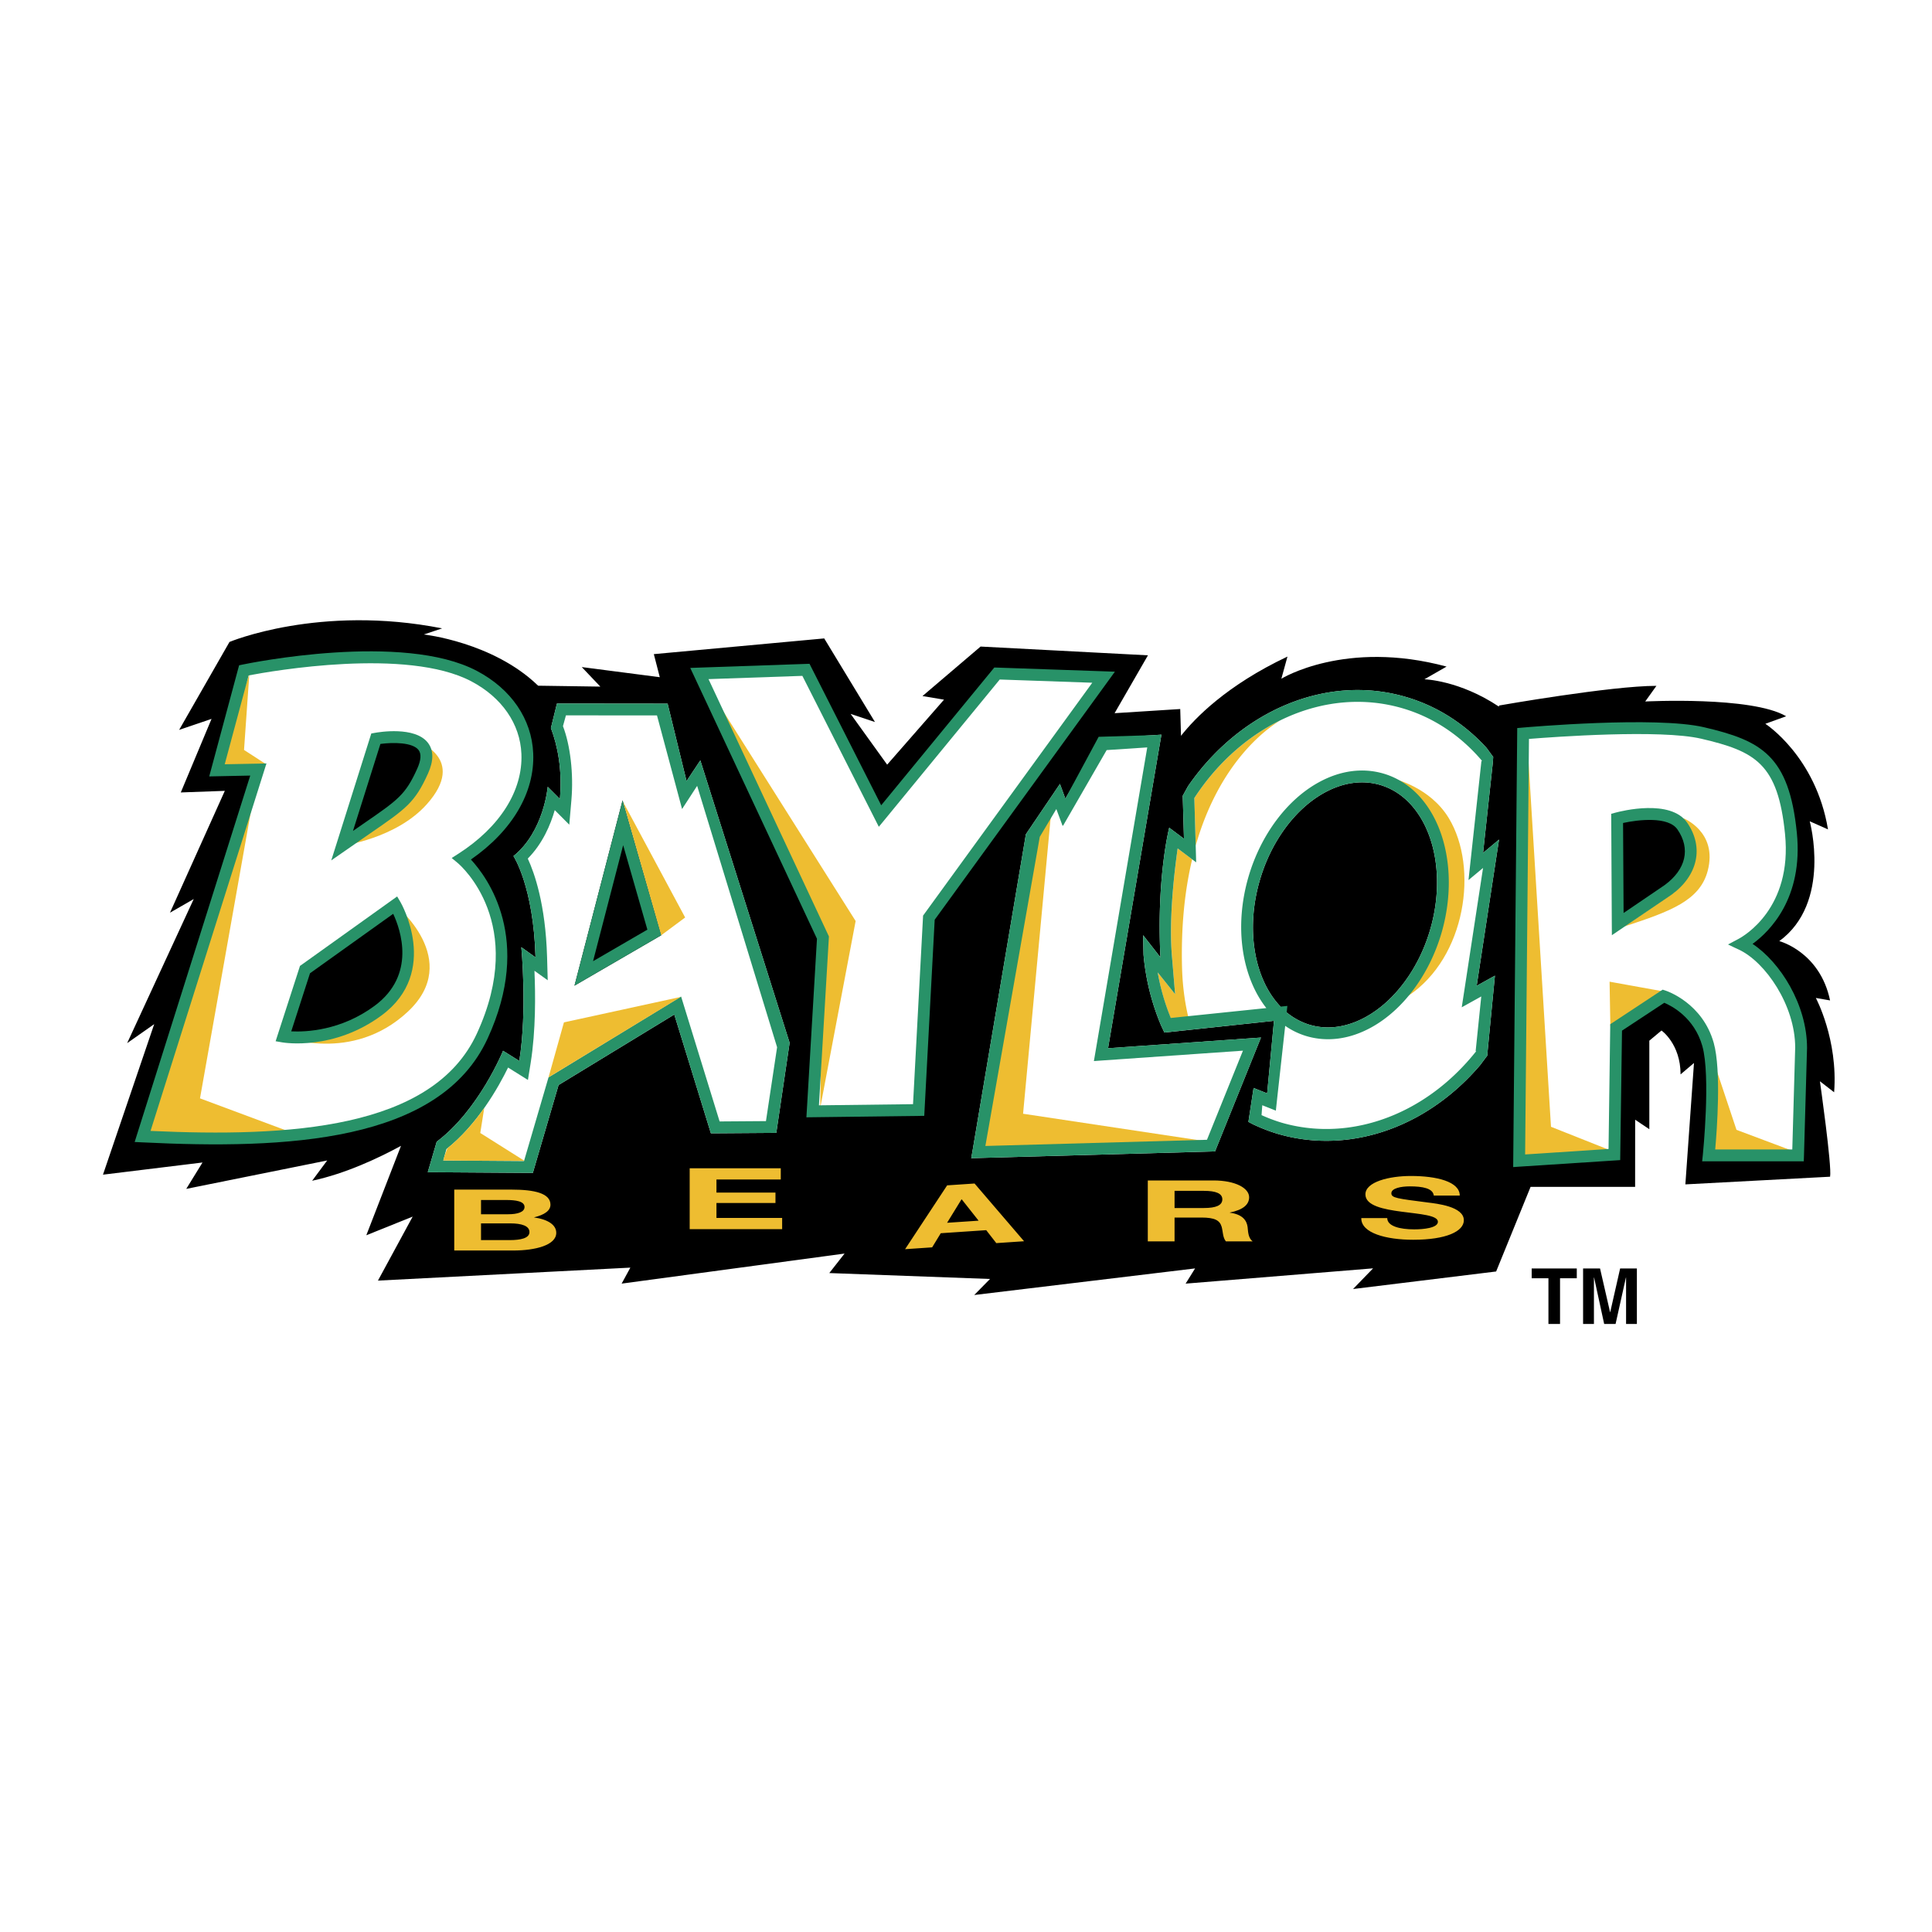
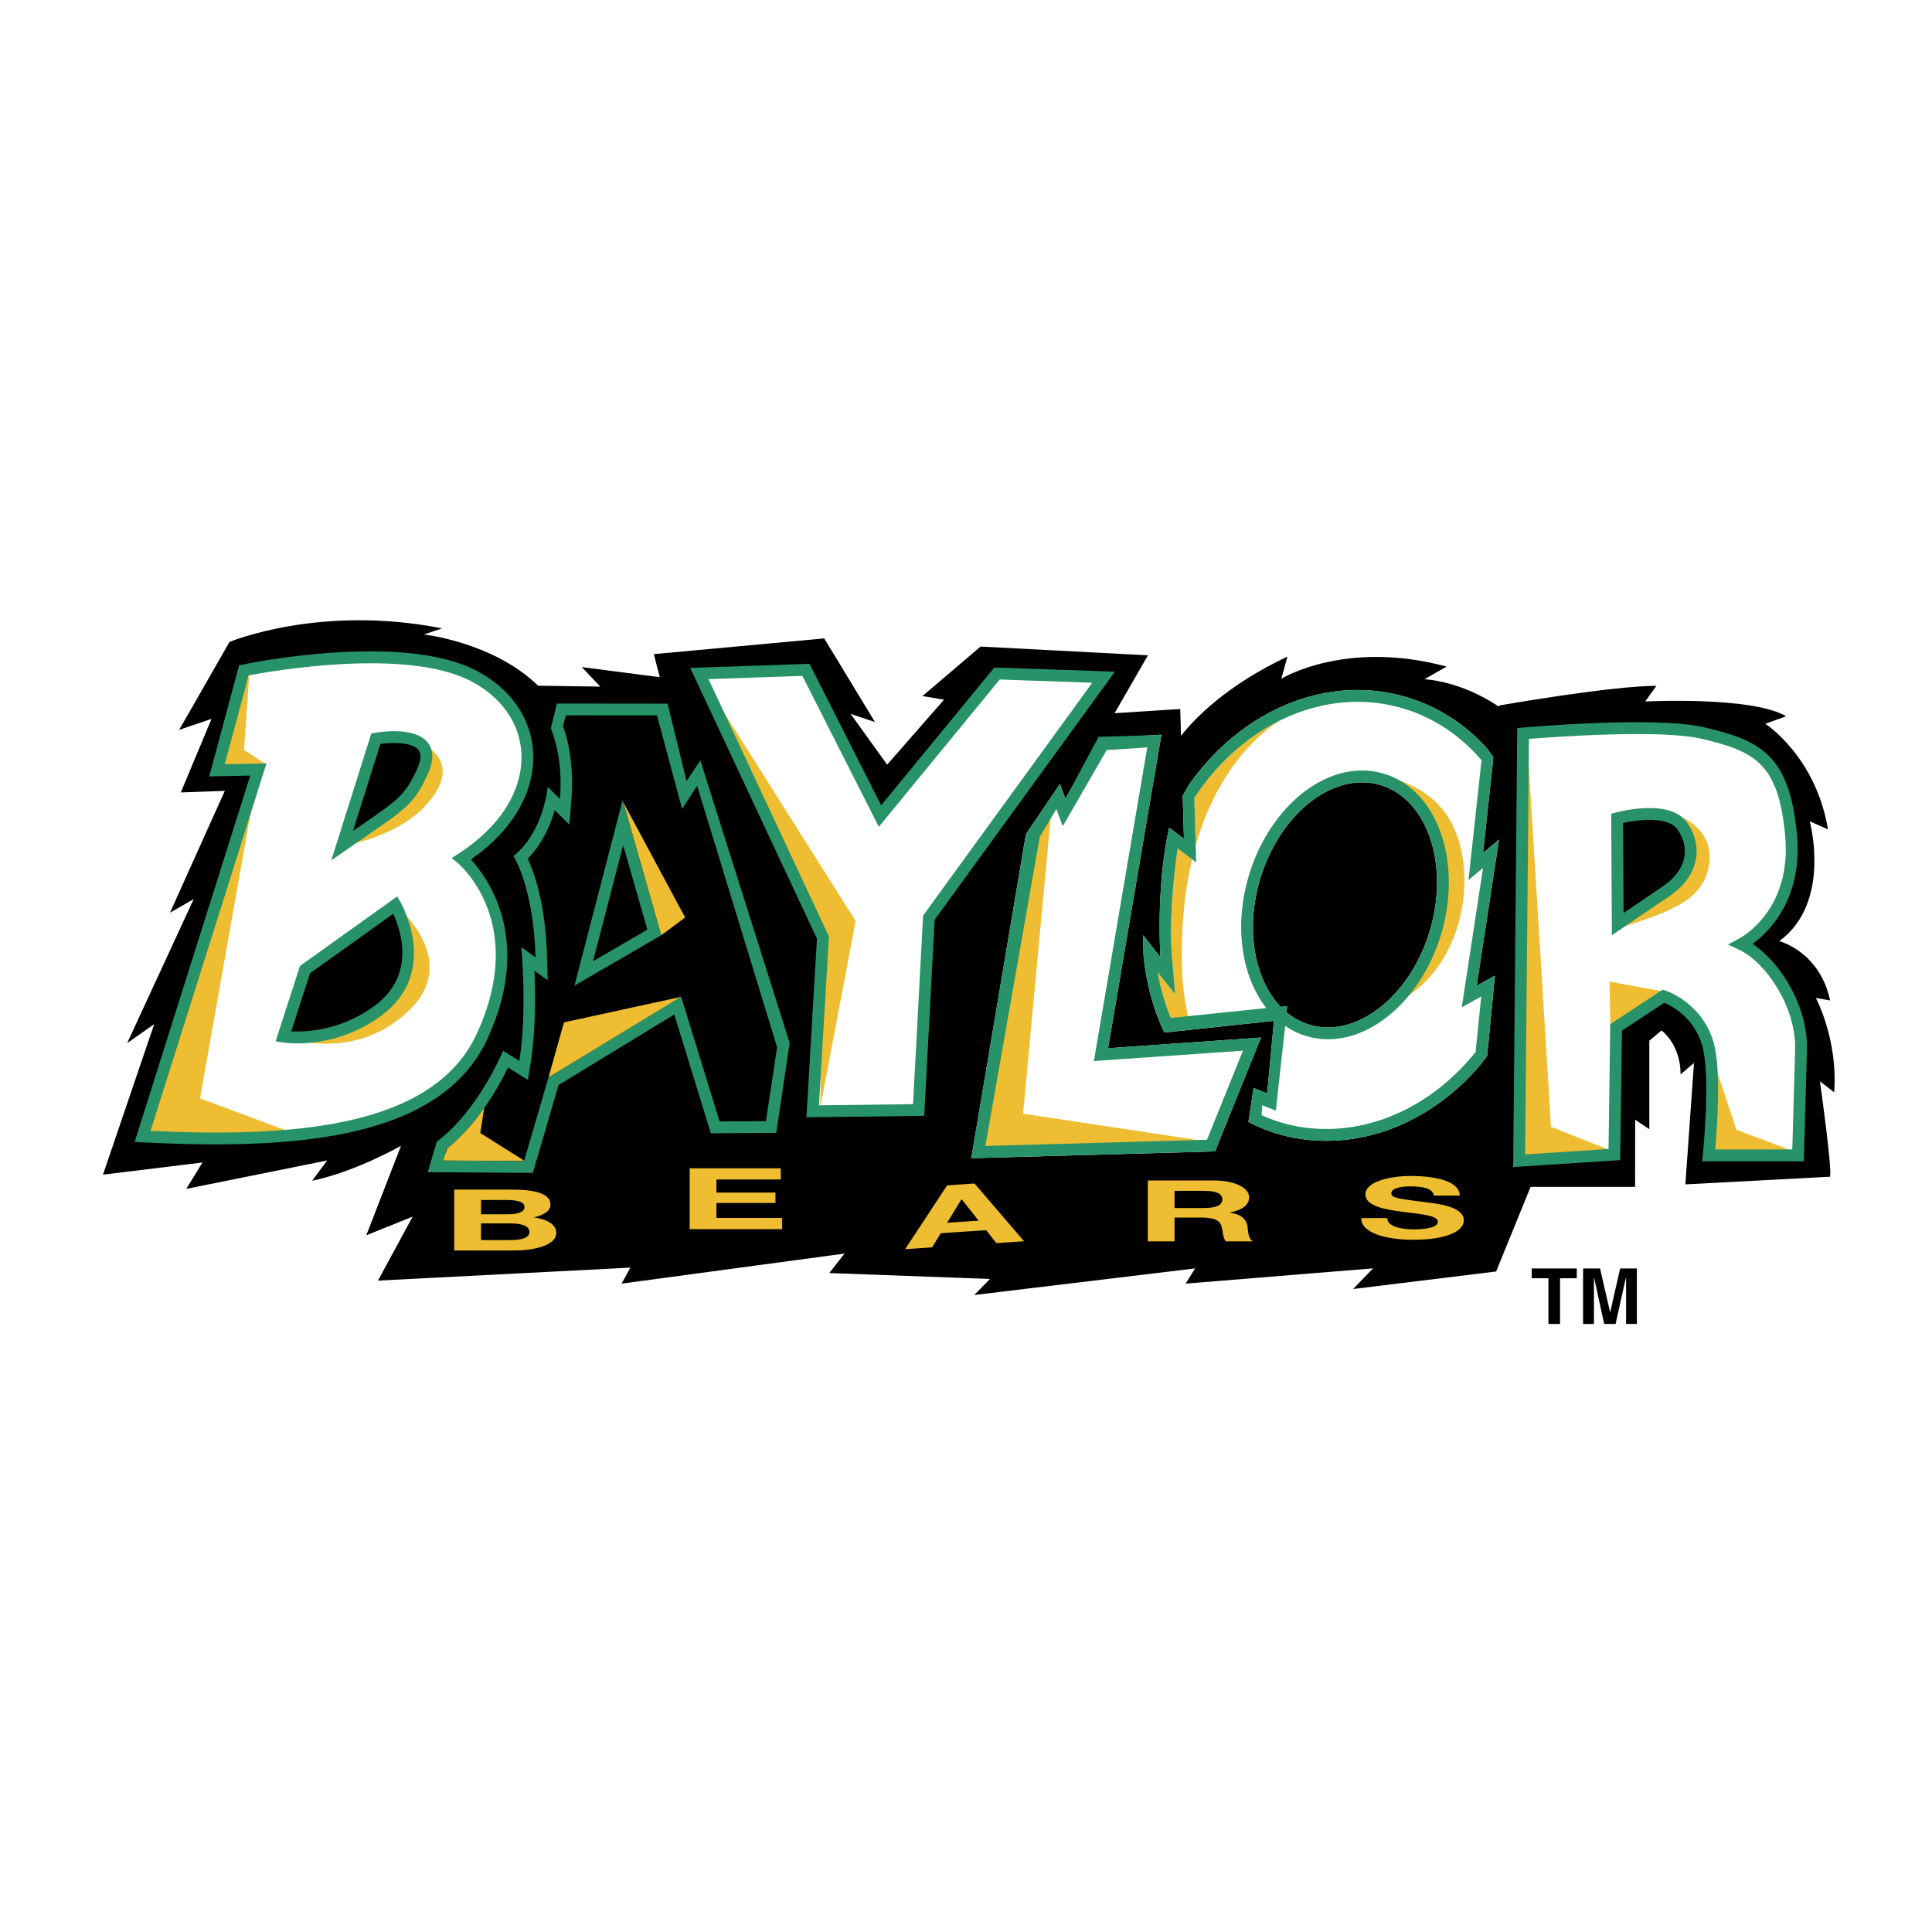
<svg xmlns="http://www.w3.org/2000/svg" width="2500" height="2500" viewBox="0 0 192.756 192.756">
  <g fill-rule="evenodd" clip-rule="evenodd">
    <path fill="#fff" d="M0 0h192.756v192.756H0V0z" />
    <path d="M183.133 101.14l1.006.175-.365-1.747c-.693-3.319-2.617-5.094-4.096-6 2.643-2.971 2.742-7.05 2.465-9.593l1.805.804-.371-2.226c-.832-5.011-3.336-8.223-5.059-9.91l.104-.04 2.42-.879-2.219-1.307c-2.686-1.581-8.781-1.755-12.266-1.715l1.064-1.486h-2.359c-4.223 0-13.697 1.6-15.59 1.925a18.37 18.37 0 0 0-4.152-1.917l1.957-1.125-2.834-.765c-6.859-1.85-12.076-.78-14.951.233l.629-2.285-2.389 1.128c-4.225 1.997-7.105 4.206-8.975 5.989l-.027-.951-1.254.079-4.291.273 2.197-3.814.988-1.715-1.977-.103-16.697-.875-.482-.024-.369.313-5.793 4.935-1.98 1.688 2.566.436h.006l-2.345 2.682-1.162-1.917-5.066-8.341-.394-.646-.755.067-16.999 1.569-1.42.13.356 1.378.147.567-6.004-.78-3.393-.44 2.22 2.337-2.856-.043c-2.321-2.111-5.123-3.375-7.412-4.116l2.083-.692-4.498-.891c-12.451-2.472-21.541 1.263-21.92 1.426l-.378.158-.204.357-5.024 8.773-1.594 2.785 3.038-1.034.685-.234-2.03 4.856-.73 1.751 1.893-.068 2.441-.087-4.667 10.373-1.539 3.418 2.312-1.327-5.044 10.915-1.895 4.104 3.345-2.356-3.909 11.49-.622 1.829 1.919-.233 7.427-.911-.301.488-1.464 2.38 2.737-.555 10.969-2.21-1.532 2.067 3.141-.669c2.236-.479 4.446-1.319 6.343-2.183l-2.327 5.997-1.012 2.609 2.598-1.046 1.495-.602-1.855 3.418-1.032 1.901 2.163-.111 23.02-1.185-.979 1.8 2.371-.321 19.281-2.603-1.15 1.47 2.378.087 13.284.491-2.073 2.106 3.443-.411 19.521-2.356-.881 1.417 2.4-.194 15.49-1.267-2.145 2.214 3.41-.416 14.275-1.75.707-.088.27-.661 3.131-7.684h10.822v-1.213l.002-4.427 1.418.945v-10.317c.344.551.689 1.395.689 2.575v2.617l1.137-.963-.658 9.236-.098 1.371 1.375-.075 14.436-.765.943-.051.182-.924c.158-.779-.205-4.027-.594-6.986l.848.658.174-2.242c.245-3.264-.44-6.096-1.069-7.922z" fill="#fff" />
    <path fill="#fff" d="M89.005 73.886l-.4.456-.56-.776.96.32z" />
    <path d="M181.168 99.567l1.418.245c-1.014-4.863-5.066-5.917-5.066-5.917 5.264-3.85 3.037-11.954 3.037-11.954l1.822.808c-1.211-7.292-6.25-10.536-6.25-10.536l2.076-.752c-3.445-2.024-14.061-1.473-14.061-1.473l1.117-1.561c-4.551 0-15.703 1.964-15.703 1.964l-.012.107c-3.949-2.638-7.432-2.725-7.432-2.725l2.211-1.268c-10.113-2.729-16.484 1.212-16.484 1.212l.609-2.21c-6.08 2.872-9.252 6.163-10.621 7.906l-.078-2.673-6.549.416 3.328-5.774-16.697-.875-5.797 4.939 2.149.36-5.674 6.484-3.646-5.066 2.43.812-5.063-8.341-17 1.568.594 2.301-7.783-1.01 1.852 1.949-6.207-.091c-4.497-4.361-11.402-5.109-11.402-5.109l1.824-.61c-12.229-2.424-21.214 1.354-21.214 1.354l-5.023 8.773 3.232-1.097-3.068 7.339 4.394-.159L16.96 91.06l2.368-1.362-6.642 14.376 2.699-1.896-5.111 15.019 9.93-1.215-1.622 2.633 14.062-2.835-1.501 2.023c3.344-.713 6.652-2.277 8.864-3.481l-3.46 8.92 4.625-1.861-3.464 6.385 25.183-1.295-.87 1.596 22.242-2.999-1.525 1.945 16.036.59-1.574 1.6 22.035-2.653-.945 1.518 18.703-1.525-1.998 2.063 14.275-1.75 3.436-8.441h10.43l.004-6.701 1.414.946v-8.832l1.215-1.014s1.902 1.335 1.902 4.377l1.338-1.137-.859 12.111 14.438-.765c.197-1.014-1.014-9.521-1.014-9.521l1.418 1.097c.401-5.27-1.824-9.409-1.824-9.409z" />
    <path d="M149.559 83.764l-1.594 1.331.98-9.054.033-.519-.664-.903c-2.211-2.428-4.971-4.187-8.059-5.086-8.041-2.353-16.631 1.494-21.736 8.92l-.518.942.123 4.286-1.471-1.101s-1.279 4.939-.877 12.932l-1.727-2.207.039 1.941a23.406 23.406 0 0 0 1.746 7.05l.338.72 10.932-1.167-.68 7.235-1.354-.538-.516 3.383.512.269c.781.364 1.592.685 2.441.935 4.529 1.323 9.457.722 13.877-1.698 2.365-1.296 4.49-3.059 6.289-5.165l.734-.979.004-.298.738-7.651-1.82 1.01 2.23-14.588z" fill="#fff" />
    <path d="M127.762 100.431c-2.584-2.688-3.527-7.624-2.062-12.634 1.129-3.866 3.539-7.122 6.447-8.713 1.863-1.022 3.777-1.287 5.543-.772 1.766.519 3.236 1.774 4.258 3.636 1.592 2.907 1.867 6.951.736 10.817-1.129 3.866-3.541 7.122-6.449 8.713-1.861 1.019-3.777 1.287-5.543.772a6.565 6.565 0 0 1-2.32-1.244l.07-.645-.68.07z" />
    <path d="M140.508 99.35c5.18-8.25 3.787-19.438-1.328-21.613 0 0 3.518.828 5.371 3.897 2.978 4.93 1.713 13.882-4.043 17.716z" fill="#eebd31" />
    <path d="M161.404 92.197l-.064-10.551s5.037-1.363 6.508.776c1.414 2.051 1.098 4.527-1.414 6.361l-5.03 3.414zm12.317 2.004c.154-.088 5.775-2.939 4.963-11.043-.74-7.426-3.26-8.729-8.812-10.028-4.76-1.117-17.914.047-17.914.047l-.393 42.633 9.506-.621.172-12.684 4.732-3.121s3.391 1.094 4.436 4.825c.887 3.145.068 11.062.068 11.062h8.914l.307-10.737c-.001-4.558-3.143-9.018-5.979-10.333zM14.225 113.383l11.549-36.609-4.127.083 2.684-9.977s15.676-3.275 22.972.574c7.294 3.85 7.268 12.742-1.242 18.211 0 0 7.369 6.155 2.05 17.705-4.327 9.399-17.473 10.824-33.886 10.013zM42.16 76.94c2.018-4.468-4.66-3.24-4.66-3.24l-3.368 10.674c5.698-4.008 6.542-4.146 8.028-7.434zm-13.89 26.478s4.836.831 9.458-2.595c5.521-4.091 1.715-10.528 1.715-10.528l-9.015 6.444-2.158 6.679z" fill="#fff" />
    <path d="M45.321 118.687h5.717c2.315 0 3.882.375 3.882 1.505 0 .598-.598 1.014-1.652 1.267 1.481.215 2.23.784 2.23 1.542 0 1.235-2.093 1.762-4.29 1.762H45.32v-6.076h.001zm2.671 5.038h2.858c1.056 0 1.974-.171 1.974-.801 0-.621-.782-.867-1.923-.867h-2.909v1.668zm0-2.579h2.705c.937 0 1.636-.214 1.636-.725 0-.578-.888-.697-1.84-.697h-2.501v1.422zM68.81 116.56h9.088v1.121h-6.417v1.301h5.888v1.039h-5.888v1.49h6.554v1.125H68.81v-6.076zM94.497 118.263l2.735-.184 4.939 5.76-2.77.187-1.006-1.292-4.535.305-.86 1.409-2.7.184 4.197-6.369zm-.006 3.734l3.144-.21-1.678-2.124-.034.006-1.432 2.328zM114.516 117.774h6.551c2.18 0 3.559.758 3.559 1.676 0 .717-.58 1.252-1.926 1.525v.016c1.311.171 1.686.808 1.773 1.422.049.381.031 1.097.508 1.438h-2.672c-.322-.385-.289-.971-.426-1.457-.186-.639-.682-.919-2.025-.919h-2.672v2.376h-2.67v-6.077zm2.67 2.75h2.928c1.191 0 1.838-.259 1.838-.867 0-.591-.646-.845-1.838-.845h-2.928v1.712zM138.406 121.529c0 .809 1.258 1.125 2.689 1.125.934 0 2.365-.139 2.365-.76 0-.653-1.822-.765-3.607-1.002-1.805-.237-3.625-.591-3.625-1.728 0-1.244 2.348-1.837 4.543-1.837 2.535 0 4.869.55 4.869 1.956h-2.59c-.084-.732-1.121-.919-2.398-.919-.85 0-1.836.178-1.836.689 0 .467.578.526 3.623.919.885.111 3.609.392 3.609 1.771 0 1.112-1.754 1.948-5.057 1.948-2.688 0-5.209-.666-5.174-2.163h2.589v.001zM22.17 76.465l4.3-.27-2.123-1.374.529-7.549-3.046 9.042-.214.186.155-.012-.124.369.523-.392zM25.774 76.773l-11.549 36.609s12.253.229 15.514-.154l-9.785-3.644 5.82-32.811zM34.132 84.374c5.698-4.008 6.542-4.146 8.028-7.434.756-1.676.291-2.551-.588-2.987 0 0 5.09 1.699 1.022 6.274-3.07 3.454-8.462 4.147-8.462 4.147z" fill="#eebd31" />
    <path d="M28.27 103.418s4.836.831 9.458-2.595c5.521-4.091 1.715-10.528 1.715-10.528s6.796 5.474 1.231 10.655c-5.564 5.181-12.404 2.468-12.404 2.468zM152.316 72.979l-.752 42.832 9.729-.792-6.551-2.599-2.426-39.441zM160.666 102.38l5.609-3.41-5.687-1.027.078 4.437zM170.479 115.271l9.232-.122-6.461-2.425-2.84-8.515c0 .001 1.133 7.348.069 11.062zM170.379 86.881c1.021-3.901-2.432-5.248-2.432-5.248 1.406 2.075 1.338 5.375-.863 7.351l-5.008 3.446c4.584-1.5 7.518-2.574 8.303-5.549z" fill="#eebd31" />
    <path d="M53.199 75.154c-.146-3.414-2.196-6.413-5.62-8.218-7.399-3.906-22.719-.769-23.369-.634l-.354.075-.096.349-2.683 9.981-.204.756.787-.016 3.305-.067-11.302 35.829-.228.728.763.036c14.35.709 29.666.031 34.45-10.358 4.561-9.9-.012-16.079-1.664-17.861 4.123-2.861 6.383-6.691 6.215-10.6zm-5.622 27.966c-4.41 9.577-18.825 10.338-32.557 9.712l11.317-35.88.248-.784-.821.02-3.343.063 2.386-8.864c2.327-.443 15.788-2.804 22.22.591 3.046 1.607 4.866 4.241 4.994 7.224.159 3.668-2.131 7.304-6.277 9.969l-.677.432.618.515c.283.241 6.947 6.027 1.892 17.002z" fill="#289268" />
    <path d="M42.683 74.096c-1.296-1.656-4.884-1.053-5.29-.978l-.349.063-.107.34-3.366 10.674-.521 1.647c.002-.004 1.422-.986 1.422-.986l2.434-1.691c3.622-2.491 4.483-3.085 5.793-5.984.582-1.29.576-2.328-.016-3.085zm-1.059 2.602c-1.174 2.599-1.899 3.098-5.387 5.498l-1.021.709 2.738-8.682c1.288-.174 3.208-.159 3.8.598.301.388.256 1.018-.13 1.877zM39.624 89.44l-.523.373-9.017 6.448-.158.11-.057.187-2.161 6.678-.208.649.669.115c.21.036 5.141.832 9.912-2.701 5.879-4.357 1.911-11.237 1.871-11.304l-.328-.555zm-2.247 10.908c-3.362 2.491-6.874 2.622-8.319 2.551l1.871-5.795 8.3-5.933c.743 1.592 2.31 6.096-1.852 9.177zM168.334 82.085c-1.658-2.412-6.59-1.16-7.145-1.01l-.439.119.004.455.055 10.551.008 1.105.92-.622 5.045-3.426c2.622-1.916 3.232-4.732 1.552-7.172zm-2.25 6.218c.018-.008-2.648 1.802-4.098 2.785l-.053-8.979c1.521-.333 4.516-.681 5.428.646 1.327 1.924.846 3.996-1.277 5.548z" fill="#289268" />
    <path fill="#fff" d="M110.105 67.565l-10.63-.368-11.676 14.219-7.39-14.588-10.631.369 12.326 26.346-1.024 17.333 10.573-.132 1.022-19.189 17.43-23.99z" />
    <path fill="#eebd31" d="M69.778 67.197l15.589 24.695-3.536 18.651.273-17-12.326-26.346z" />
    <path d="M127.709 100.388l.719.658.097-.78-.816.122z" />
-     <path d="M69.872 75.863l-1.375 2.063-1.889-7.723-10.593-.011h-.45l-.602 2.443c.657 1.747 1.154 4.107.899 7.078l-1.216-1.216s-.378 4.479-3.418 6.912c0 0 2 3.018 2.202 10.107l-1.417-1.014s.607 6.282-.203 11.347l-1.62-1.014s-2.398 5.906-6.62 9.074l-.892 3.042.771.004 9.268.063.446.004.125-.428 2.442-8.341 11.543-7.034 3.523 11.435.13.415h.438l6.089-.043 1.329-8.987-8.91-28.176z" fill="#fff" />
    <path d="M78.783 104.039l-8.911-28.176-1.375 2.063-1.889-7.723-10.593-.011h-.45l-.602 2.443c.657 1.747 1.154 4.107.899 7.078l-1.216-1.216s-.378 4.479-3.418 6.912c0 0 2 3.018 2.202 10.107l-1.417-1.014s.607 6.282-.203 11.347l-1.62-1.014s-2.398 5.906-6.62 9.074l-.892 3.042.771.004 9.268.063.446.004.125-.428 2.442-8.341 11.543-7.034 3.523 11.435.13.415h.438l6.089-.043 1.33-8.987zm-6.987 7.847l-3.618-11.736-.224-.724-.649.392-12.381 7.549-.196.119-.065.217-2.382 8.137-8.054-.057.312-1.137c3.099-2.439 5.208-6.202 6.153-8.139l.509.321 1.471.918.275-1.714c.513-3.213.478-6.837.375-9.178l1.324.946-.064-2.316c-.151-5.268-1.27-8.413-1.925-9.823 1.483-1.497 2.275-3.382 2.691-4.836l1.45 1.454.212-2.468c.224-2.614-.109-5.454-.843-7.363l.297-1.077 9.084.007 2.503 9.339 1.503-2.312 7.977 26.078-1.111 7.37-4.624.033z" fill="#289268" />
    <path d="M111.234 67.015l-1.105-.04-10.635-.369-.291-.008-.186.226-11.1 13.519-6.981-13.78-.17-.336-.376.012-10.633.368-.891.032.378.808 12.264 26.212-1.016 17.187-.038.629.633-.008 10.574-.131.552-.008.029-.551 1.012-19.015 17.327-23.847.653-.9zM92.198 91.21l-.103.139-.008.174-.994 18.64-9.387.115.988-16.703.008-.146-.063-.135-11.95-25.539 9.363-.324 7.221 14.254.407.804.575-.697 11.489-13.997 9.232.321L92.198 91.21zM174.854 94.173c1.688-1.228 5.07-4.539 4.418-11.074-.773-7.732-3.549-9.208-9.266-10.543-4.801-1.125-17.562-.012-18.1.036l-.533.047-.004.535-.393 42.629-.006.638.635-.044 9.5-.617.543-.036.008-.547.172-12.369 4.217-2.779c.754.316 2.998 1.48 3.799 4.32.844 3.002.055 10.765.049 10.84l-.068.654h10.138l.021-.574.305-10.738c0-4.306-2.67-8.551-5.435-10.378zm-8.698 4.654l-.27-.088-.238.154-4.732 3.122-.262.17-.004.313-.166 12.136-8.322.546.383-41.457c2.49-.202 13.107-.974 17.191-.02 5.391 1.259 7.656 2.476 8.357 9.514.74 7.379-4.088 10.163-4.643 10.457l-1.045.555c-.012.007 1.066.507 1.066.507 2.664 1.236 5.635 5.565 5.635 9.779l-.289 10.167h-7.691c.178-1.984.613-7.917-.146-10.63-1.121-3.99-4.673-5.178-4.824-5.225z" fill="#289268" />
    <path d="M65.851 92.866L62.71 81.927l-.596-2.076-.542 2.087-3.9 15.032-.356 1.37 1.224-.713 7.04-4.088.398-.233-.127-.44z" />
    <path d="M59.169 95.899l3.003-11.572 2.417 8.424-5.42 3.148z" />
    <path d="M65.851 92.866L62.71 81.927l-.596-2.076-.542 2.087-3.9 15.032-.356 1.37 1.224-.713 7.04-4.088.398-.233-.127-.44zm-3.679-8.539l2.417 8.424-5.42 3.148 3.003-11.572z" fill="#289268" />
    <path d="M48.313 110.543c-.994 1.41-2.228 2.859-3.681 4.028l-.269.713-.137.498 2.748.021 5.312.016.008-.023-4.377-2.757.396-2.496z" fill="#eebd31" />
    <path fill="#fff" d="M124.865 103.583l-14.314.998 5.199-30.548.125-.737-.744.048-5.287.321-.272.324-3.283 5.696-.537-1.477-3.4 5.025-5.327 31.608-.126.713.722-.021 23.217-.645.389-.012.144-.361 4.084-10.123.352-.875-.942.066z" />
    <path fill="#eebd31" d="M102.072 111.118l2.866-30.756-1.165 1.719-6.359 32.478 23.219-.646-18.561-2.795z" />
    <path d="M124.865 103.583l-14.314.998 5.199-30.548.125-.737-.744.048-5.518.167-3.324 6.174-.537-1.477-3.4 5.026-5.326 31.607-.126.713.722-.021 23.217-.646.389-.012.145-.361 4.084-10.123.352-.875-.944.067zm-4.445 10.133l-22.109.618 5.428-30.843 1.652-2.773.621 1.667.02-.035.02.051 4.361-7.565 4.049-.266-5.197 30.553-.127.741.748-.055 14.123-.982-3.589 8.889z" fill="#289268" />
    <path fill="#eebd31" d="M54.728 107.485l1.536-5.482 11.657-2.539-13.193 8.021zM62.18 80.03l6.178 11.509-2.38 1.767L62.18 80.03zM117.029 102.106h1.688c-.43-1.596-.727-3.445-.785-5.569-.111-4.245.299-7.814 1.01-10.804l-1.445-1.085c-.357 2.523-.881 7.122-.57 10.765l.316 3.775-1.736-2.17a21.773 21.773 0 0 0 1.522 5.088zM127.746 71.866c-3.352 1.644-6.352 4.317-8.588 7.755l.117 4.028.021.713c2.327-8.171 6.925-11.565 8.45-12.496z" />
    <path d="M149.559 83.764l-1.594 1.331.98-9.054.033-.519-.664-.903c-2.211-2.428-4.971-4.187-8.059-5.086-8.041-2.353-16.631 1.494-21.736 8.92l-.518.942.123 4.286-1.471-1.101s-1.279 4.939-.877 12.932l-1.727-2.207.039 1.941a23.406 23.406 0 0 0 1.746 7.05l.338.72 10.932-1.167-.68 7.235-1.354-.538-.516 3.383.512.269c.781.364 1.592.685 2.441.935 4.529 1.323 9.457.722 13.877-1.698 2.365-1.296 4.49-3.059 6.289-5.165l.734-.979.004-.298.738-7.651-1.82 1.01 2.23-14.588zm-21.797 16.667c-2.584-2.688-3.527-7.624-2.062-12.634 1.129-3.866 3.539-7.122 6.447-8.713 1.863-1.022 3.777-1.287 5.543-.772 1.766.519 3.236 1.774 4.258 3.636 1.592 2.907 1.867 6.951.736 10.817-1.129 3.866-3.541 7.122-6.449 8.713-1.861 1.019-3.777 1.287-5.543.772a6.565 6.565 0 0 1-2.32-1.244l.07-.645-.68.07zm20.023-1.014l-.559 5.454.057.005c-1.809 2.276-3.996 4.17-6.463 5.52-4.145 2.271-8.754 2.84-12.98 1.605a15.659 15.659 0 0 1-1.975-.745l.072-.986 1.355.538.162-1.501.77-6.959a7.438 7.438 0 0 0 2.137 1.03c2.07.605 4.299.309 6.441-.867 3.176-1.738 5.797-5.26 7.014-9.419 1.215-4.159.902-8.535-.836-11.711-1.172-2.143-2.887-3.597-4.959-4.203-2.072-.602-4.299-.305-6.441.871-3.176 1.735-5.797 5.256-7.014 9.415-1.471 5.038-.65 10.024 1.777 13.113l-9.531.987a22.011 22.011 0 0 1-1.307-4.547l1.736 2.17-.316-3.775c-.311-3.644.213-8.242.57-10.765l1.846 1.387-.066-2.385-.117-4.028c4.777-7.343 13.047-11.213 20.768-8.956 3.084.899 5.814 2.733 7.949 5.26l-.072-.008-.984 9.055-.307 2.832 1.451-1.208-1.77 11.585-.355 2.317 1.947-1.081z" fill="#289268" />
    <path d="M155.645 132.094h-1.157v-4.56h-1.672v-.978h4.5v.978h-1.671v4.56zM163.312 132.094h-1.078v-4.635h-.015l-1.033 4.635h-1.137l-1.006-4.635h-.016v4.635h-1.082v-5.538h1.692l1.002 4.365h.011l.991-4.365h1.671v5.538z" />
  </g>
</svg>